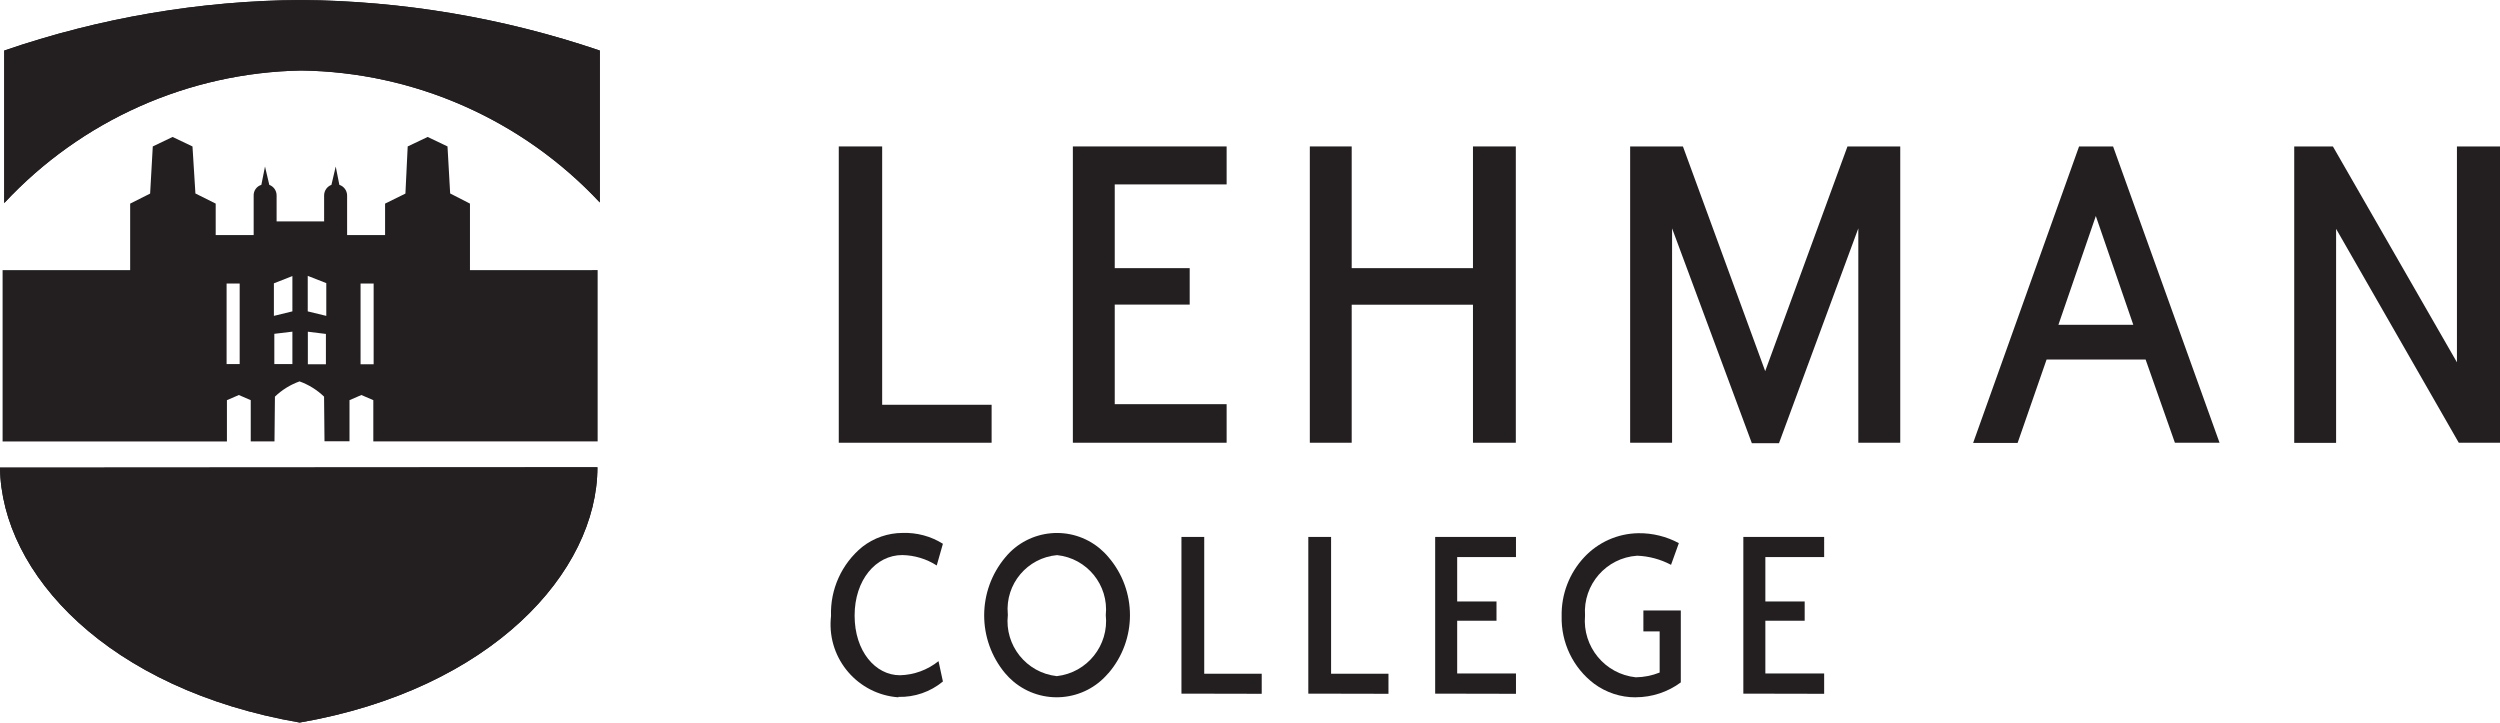
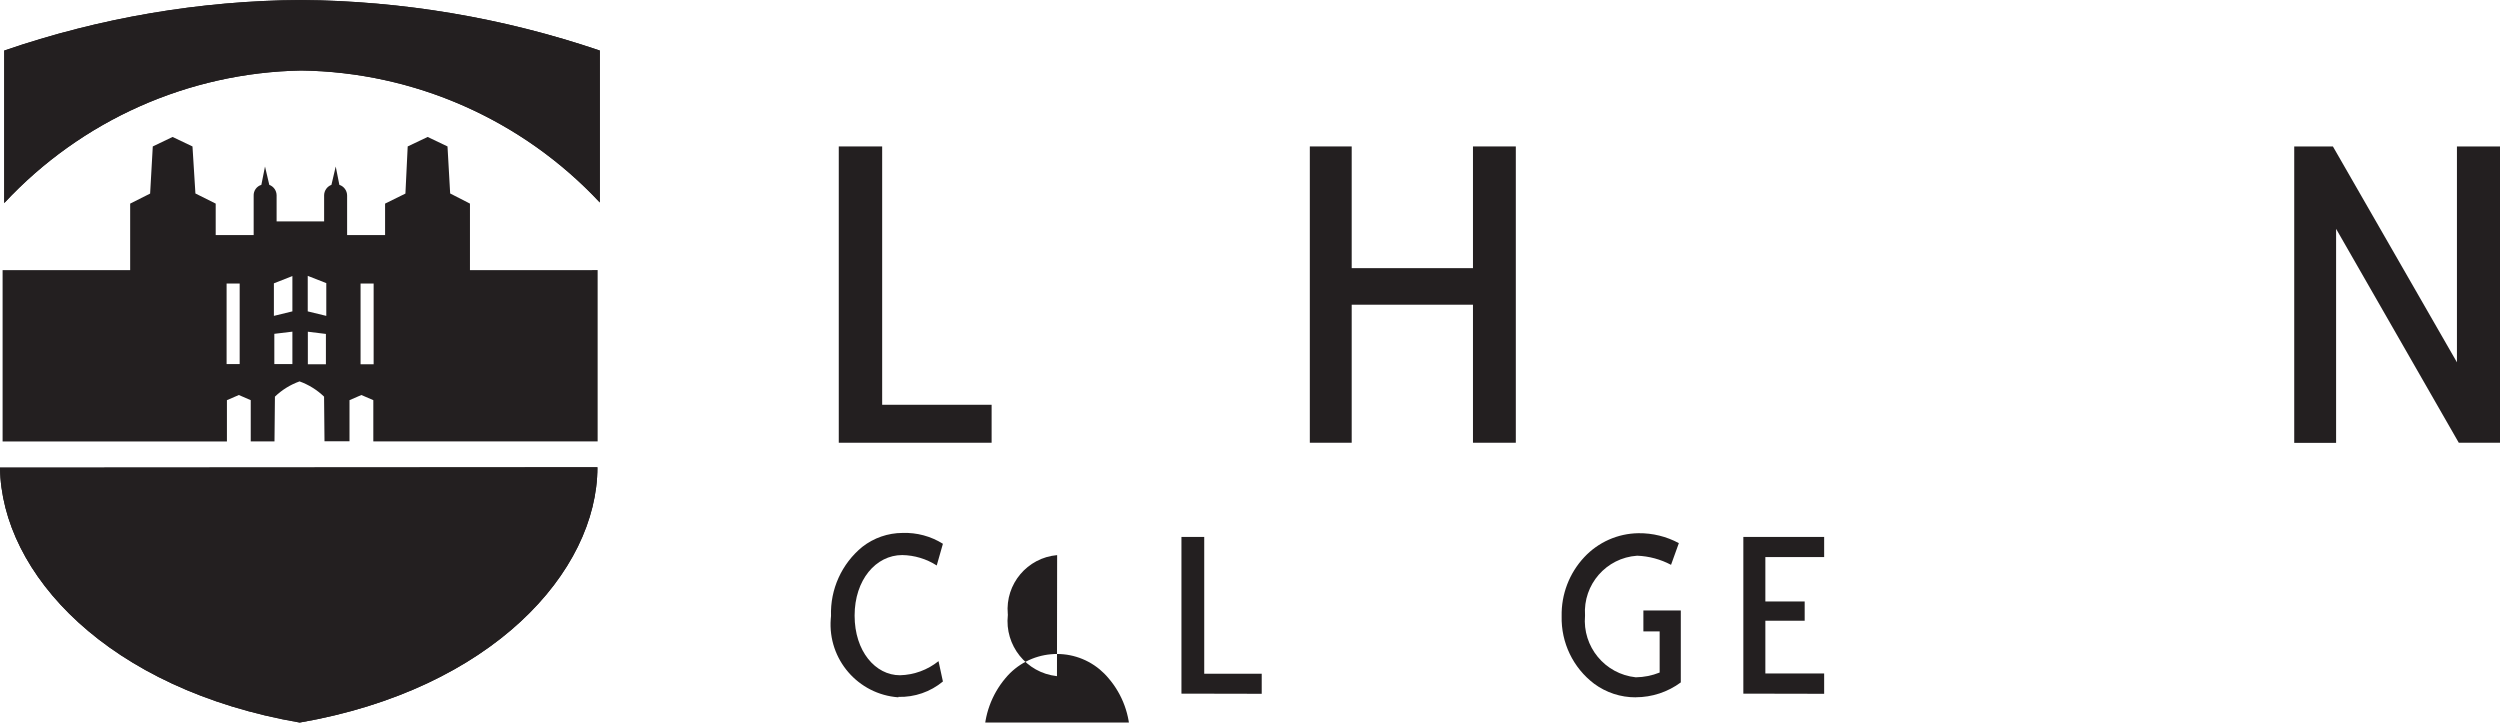
<svg xmlns="http://www.w3.org/2000/svg" id="uuid-d9956ada-d8af-42f5-99e3-cd8f3ae5bd91" width="46.094" height="13.322" viewBox="0 0 46.094 13.322">
  <defs>
    <style>.uuid-9df528e8-4c41-42f3-9751-1e6527ac9fd8,.uuid-564086f2-3215-4dee-8fb5-ca9286a5a88b{fill:none;}.uuid-1e5a6e98-ec46-43f8-b0cf-d0b93b190829{fill:#231f20;}.uuid-564086f2-3215-4dee-8fb5-ca9286a5a88b{clip-path:url(#uuid-8778ce65-5ae6-40f0-85ba-e92a0b9c4c67);}</style>
    <clipPath id="uuid-8778ce65-5ae6-40f0-85ba-e92a0b9c4c67">
      <rect class="uuid-9df528e8-4c41-42f3-9751-1e6527ac9fd8" width="46.094" height="13.322" />
    </clipPath>
  </defs>
  <path class="uuid-1e5a6e98-ec46-43f8-b0cf-d0b93b190829" d="m15.465,8.163V2.7h.8v4.763h2.018v.7h-2.818Z" />
-   <path class="uuid-1e5a6e98-ec46-43f8-b0cf-d0b93b190829" d="m19.781,8.163V2.7h2.835v.7h-2.063v1.544h1.382v.672h-1.382v1.836h2.063v.711h-2.835Z" />
  <path class="uuid-1e5a6e98-ec46-43f8-b0cf-d0b93b190829" d="m27.158,8.163v-2.545h-2.236v2.545h-.772V2.7h.772v2.244h2.236v-2.244h.79v5.463h-.79Z" />
-   <path class="uuid-1e5a6e98-ec46-43f8-b0cf-d0b93b190829" d="m34.263,8.163v-3.953l-1.463,3.962h-.5l-1.471-3.962v3.953h-.773V2.7h.973l1.517,4.143,1.517-4.143h.973v5.463h-.773Z" />
-   <path class="uuid-1e5a6e98-ec46-43f8-b0cf-d0b93b190829" d="m38.642,3.983l-.69,2.006h1.381l-.691-2.006Zm1.458,4.18l-.54-1.534h-1.826l-.534,1.537h-.82l1.953-5.466h.627l1.963,5.463h-.823Z" />
  <path class="uuid-1e5a6e98-ec46-43f8-b0cf-d0b93b190829" d="m45.3,2.7v3.98l-2.287-3.98h-.713v5.465h.772v-3.946l2.262,3.944h.764V2.7h-.798Z" />
  <g class="uuid-564086f2-3215-4dee-8fb5-ca9286a5a88b">
    <path class="uuid-1e5a6e98-ec46-43f8-b0cf-d0b93b190829" d="m16.564,12.857c-.743-.054-1.302-.7-1.247-1.444.001-.019.003-.038.005-.056-.017-.492.197-.964.578-1.275.212-.165.472-.255.74-.256.263-.009.522.06.745.2l-.114.4c-.19-.122-.41-.188-.635-.192-.487,0-.879.457-.879,1.116s.384,1.1.836,1.1c.259-.006.509-.098.711-.26l.081.375c-.23.191-.522.292-.821.284" />
-     <path class="uuid-1e5a6e98-ec46-43f8-b0cf-d0b93b190829" d="m19.491,10.235c-.55.048-.958.533-.91,1.083 0.0.003 0.0.005.001.008v.015c-.061.559.341,1.062.9,1.125h.006c.558-.064.96-.567.9-1.125.057-.554-.346-1.049-.899-1.106-0-0-0-0-.001-0m.945,2.179c-.442.525-1.225.592-1.75.15-.054-.046-.104-.096-.15-.15-.518-.62-.516-1.523.005-2.141.436-.525,1.214-.597,1.739-.161.058.049.112.102.161.161.528.615.528,1.523,0,2.138" />
+     <path class="uuid-1e5a6e98-ec46-43f8-b0cf-d0b93b190829" d="m19.491,10.235c-.55.048-.958.533-.91,1.083 0.0.003 0.0.005.001.008v.015c-.061.559.341,1.062.9,1.125h.006m.945,2.179c-.442.525-1.225.592-1.75.15-.054-.046-.104-.096-.15-.15-.518-.62-.516-1.523.005-2.141.436-.525,1.214-.597,1.739-.161.058.049.112.102.161.161.528.615.528,1.523,0,2.138" />
    <path class="uuid-1e5a6e98-ec46-43f8-b0cf-d0b93b190829" d="m21.783,12.789v-2.889h.42v2.522h1.06v.37l-1.48-.003Z" />
-     <path class="uuid-1e5a6e98-ec46-43f8-b0cf-d0b93b190829" d="m24.122,12.789v-2.889h.42v2.522h1.058v.37l-1.478-.003Z" />
-     <path class="uuid-1e5a6e98-ec46-43f8-b0cf-d0b93b190829" d="m26.461,12.789v-2.889h1.49v.371h-1.084v.818h.725v.356h-.725v.972h1.084v.375l-1.49-.003Z" />
    <path class="uuid-1e5a6e98-ec46-43f8-b0cf-d0b93b190829" d="m30.157,12.857c-.275.001-.543-.087-.764-.25-.389-.294-.612-.758-.6-1.246-.008-.403.141-.793.416-1.087.259-.278.62-.438,1-.443.26-.003.516.06.745.183l-.144.4c-.193-.102-.407-.16-.625-.168-.569.038-.999.531-.961,1.1v.006c-.05.571.366,1.076.936,1.136.151-.002.3-.032.44-.088v-.759h-.3v-.385h.69v1.326c-.241.178-.532.274-.831.274" />
    <path class="uuid-1e5a6e98-ec46-43f8-b0cf-d0b93b190829" d="m32.143,12.789v-2.889h1.49v.371h-1.084v.818h.725v.356h-.725v.972h1.084v.375l-1.49-.003Z" />
    <path class="uuid-1e5a6e98-ec46-43f8-b0cf-d0b93b190829" d="m5.553,1.3c2.09.028,4.078.906,5.506,2.433V.932C9.284.329,7.424.015,5.55,0,3.688.012,1.839.327.078.932v2.812C1.496,2.22,3.472,1.338,5.553,1.3" />
    <path class="uuid-1e5a6e98-ec46-43f8-b0cf-d0b93b190829" d="m11.015,8.615c0,1.929-1.95,4.094-5.489,4.707C1.993,12.712.026,10.581,0,8.622l11.015-.007Z" />
    <path class="uuid-1e5a6e98-ec46-43f8-b0cf-d0b93b190829" d="m5.553,1.3c2.09.028,4.078.906,5.506,2.433V.932C9.284.329,7.424.015,5.55,0,3.688.012,1.839.327.078.932v2.812C1.496,2.22,3.472,1.338,5.553,1.3" />
    <path class="uuid-1e5a6e98-ec46-43f8-b0cf-d0b93b190829" d="m11.015,8.615c0,1.929-1.95,4.094-5.489,4.707C1.993,12.712.026,10.581,0,8.622l11.015-.007Z" />
    <path class="uuid-1e5a6e98-ec46-43f8-b0cf-d0b93b190829" d="m6.889,6.716h-.241v-1.488h.241v1.488Zm-.873-.892l-.342-.083v-.655l.342.134v.604Zm-.007.892h-.333v-.6l.333.041v.559Zm-.618-.975l-.341.083v-.6l.341-.134v.651Zm0,.972h-.333v-.558l.333-.04v.598Zm-.972,0h-.241v-1.485h.241v1.485Zm4.246-1.732v-1.227l-.365-.187-.049-.867-.366-.175-.368.175-.042.869-.375.185v.58h-.7v-.726c.001-.091-.057-.172-.143-.2l-.067-.338-.079.338c-.079.03-.133.105-.135.19v.484h-.876v-.484c-.002-.085-.055-.16-.135-.19l-.079-.338-.067.338c-.087.026-.146.109-.142.2v.726h-.7v-.58l-.374-.187-.054-.867-.367-.175-.365.175-.049.869-.368.185v1.227H.048v3.158h4.136v-.761l.22-.095.219.095v.76h.438l.008-.825c.13-.125.284-.22.454-.281.169.061.323.157.452.281l.008.823h.461v-.758l.219-.095.22.095v.76h4.136v-3.158l-2.354.001Z" />
  </g>
</svg>